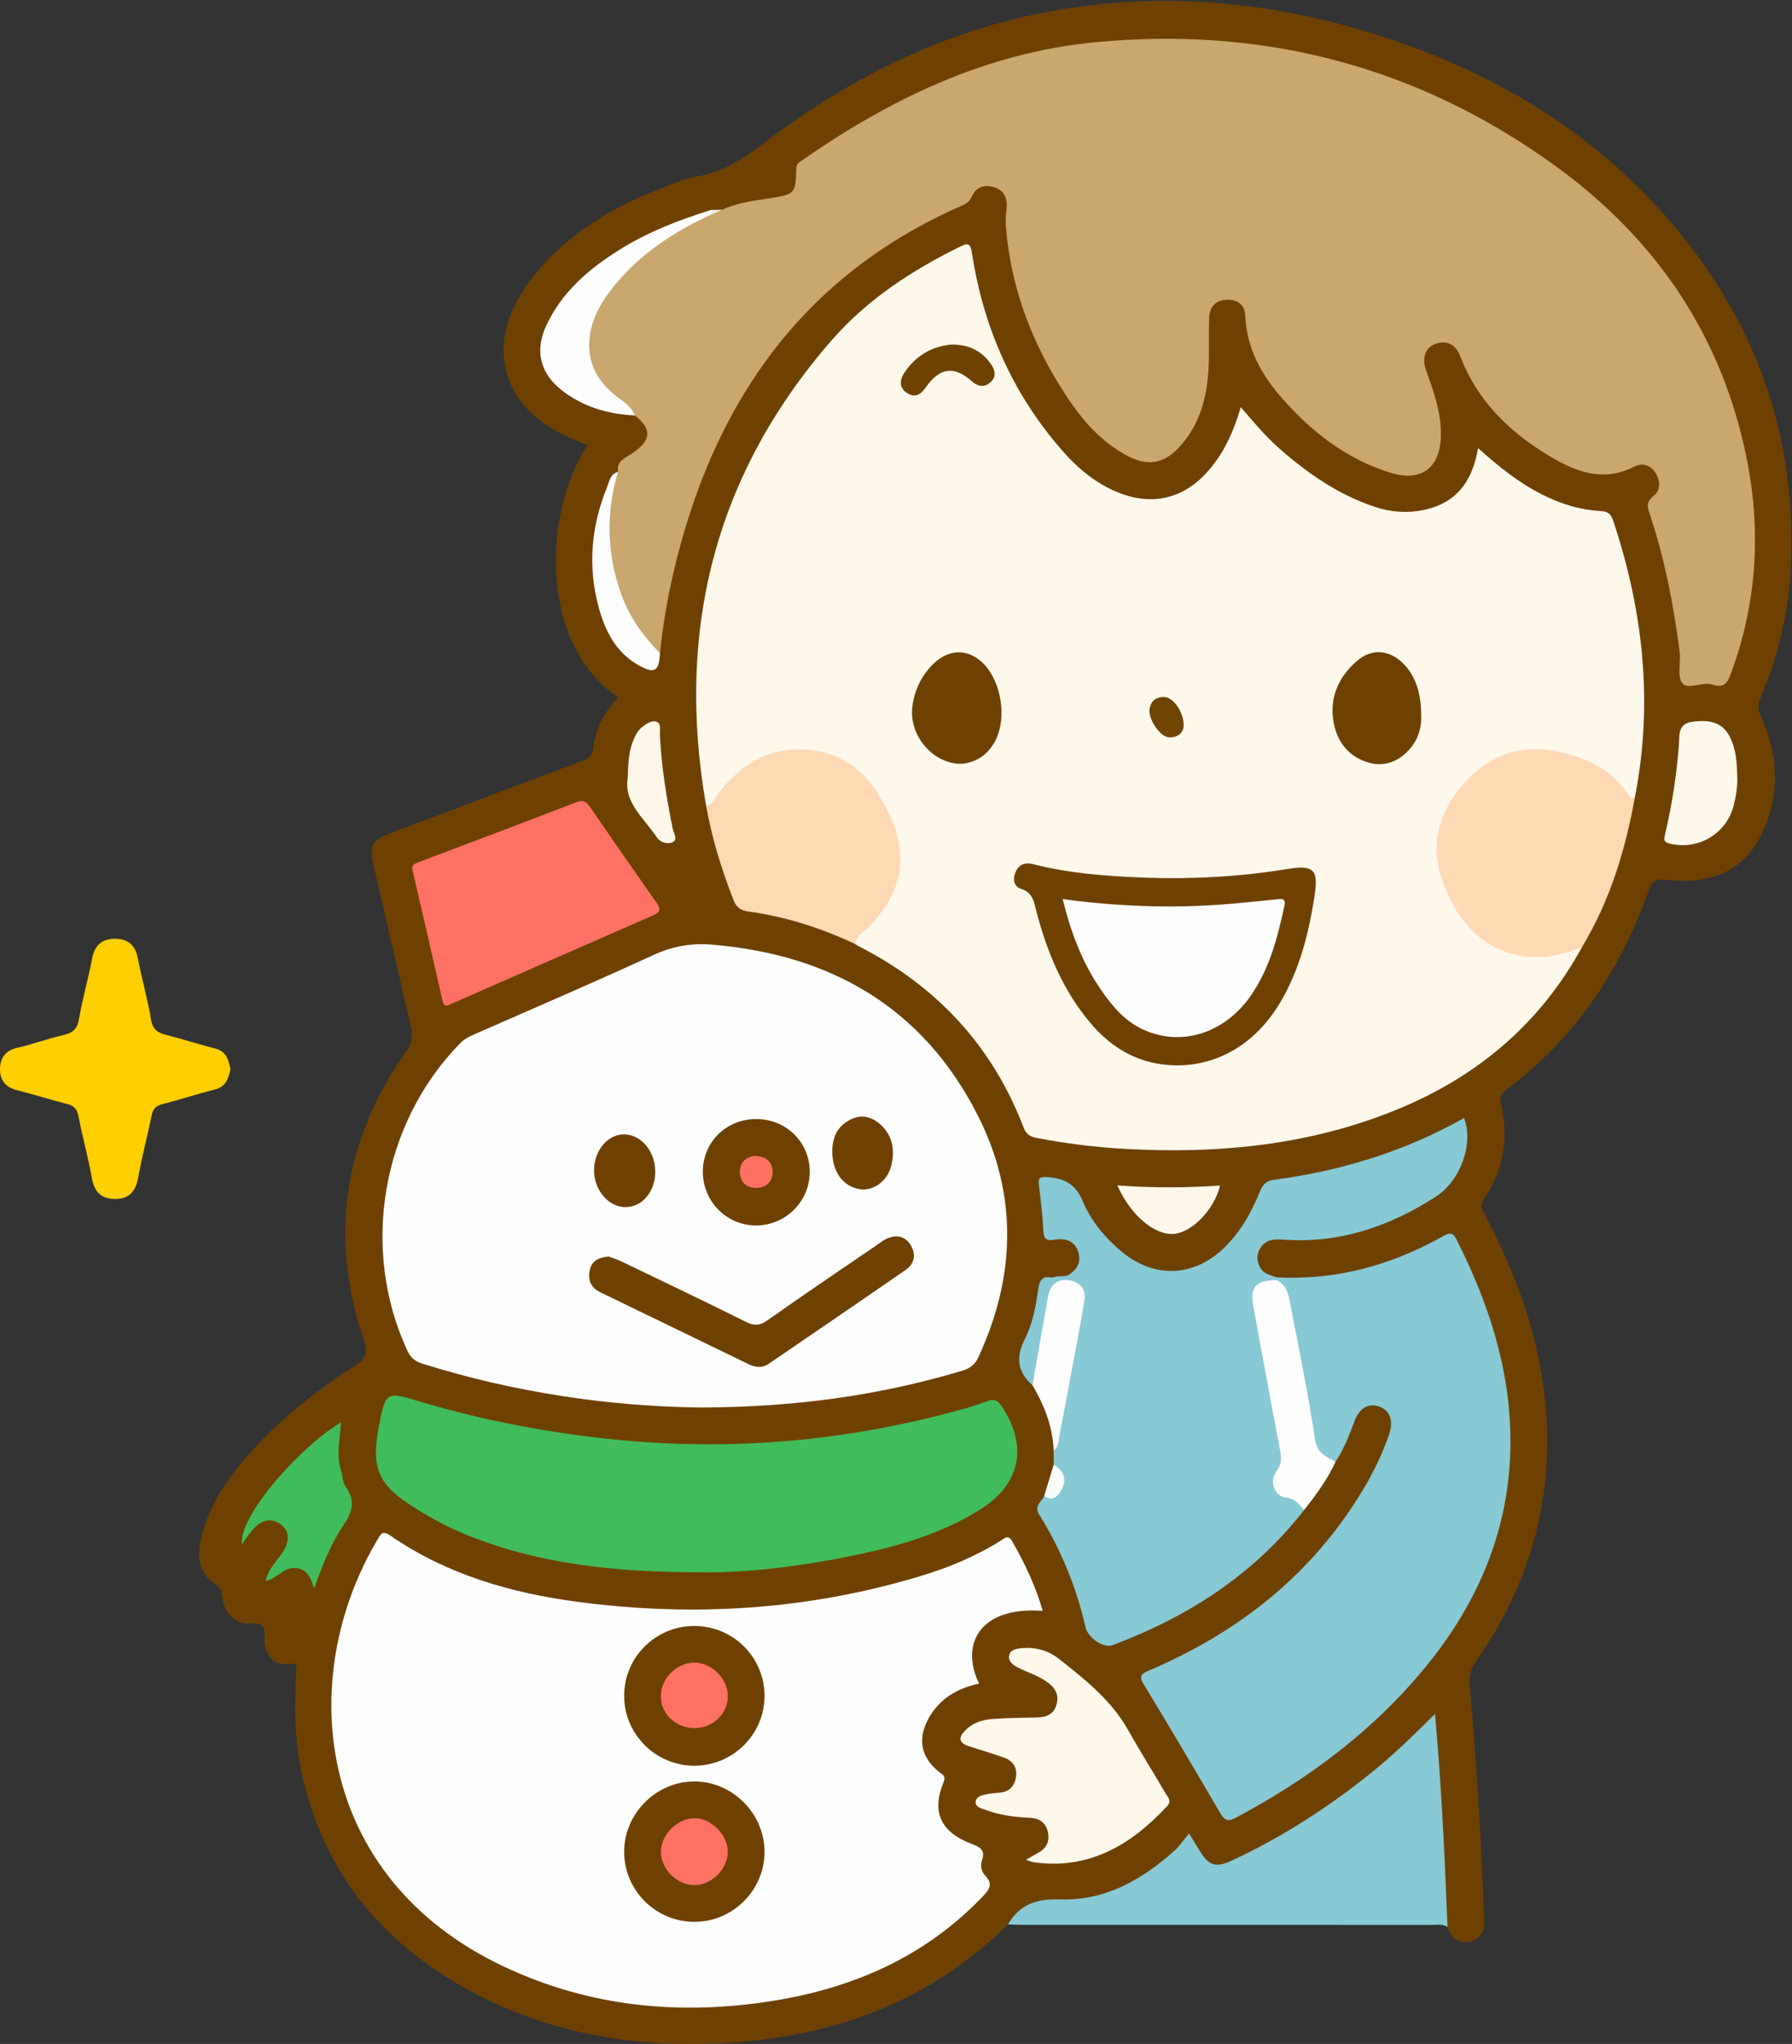
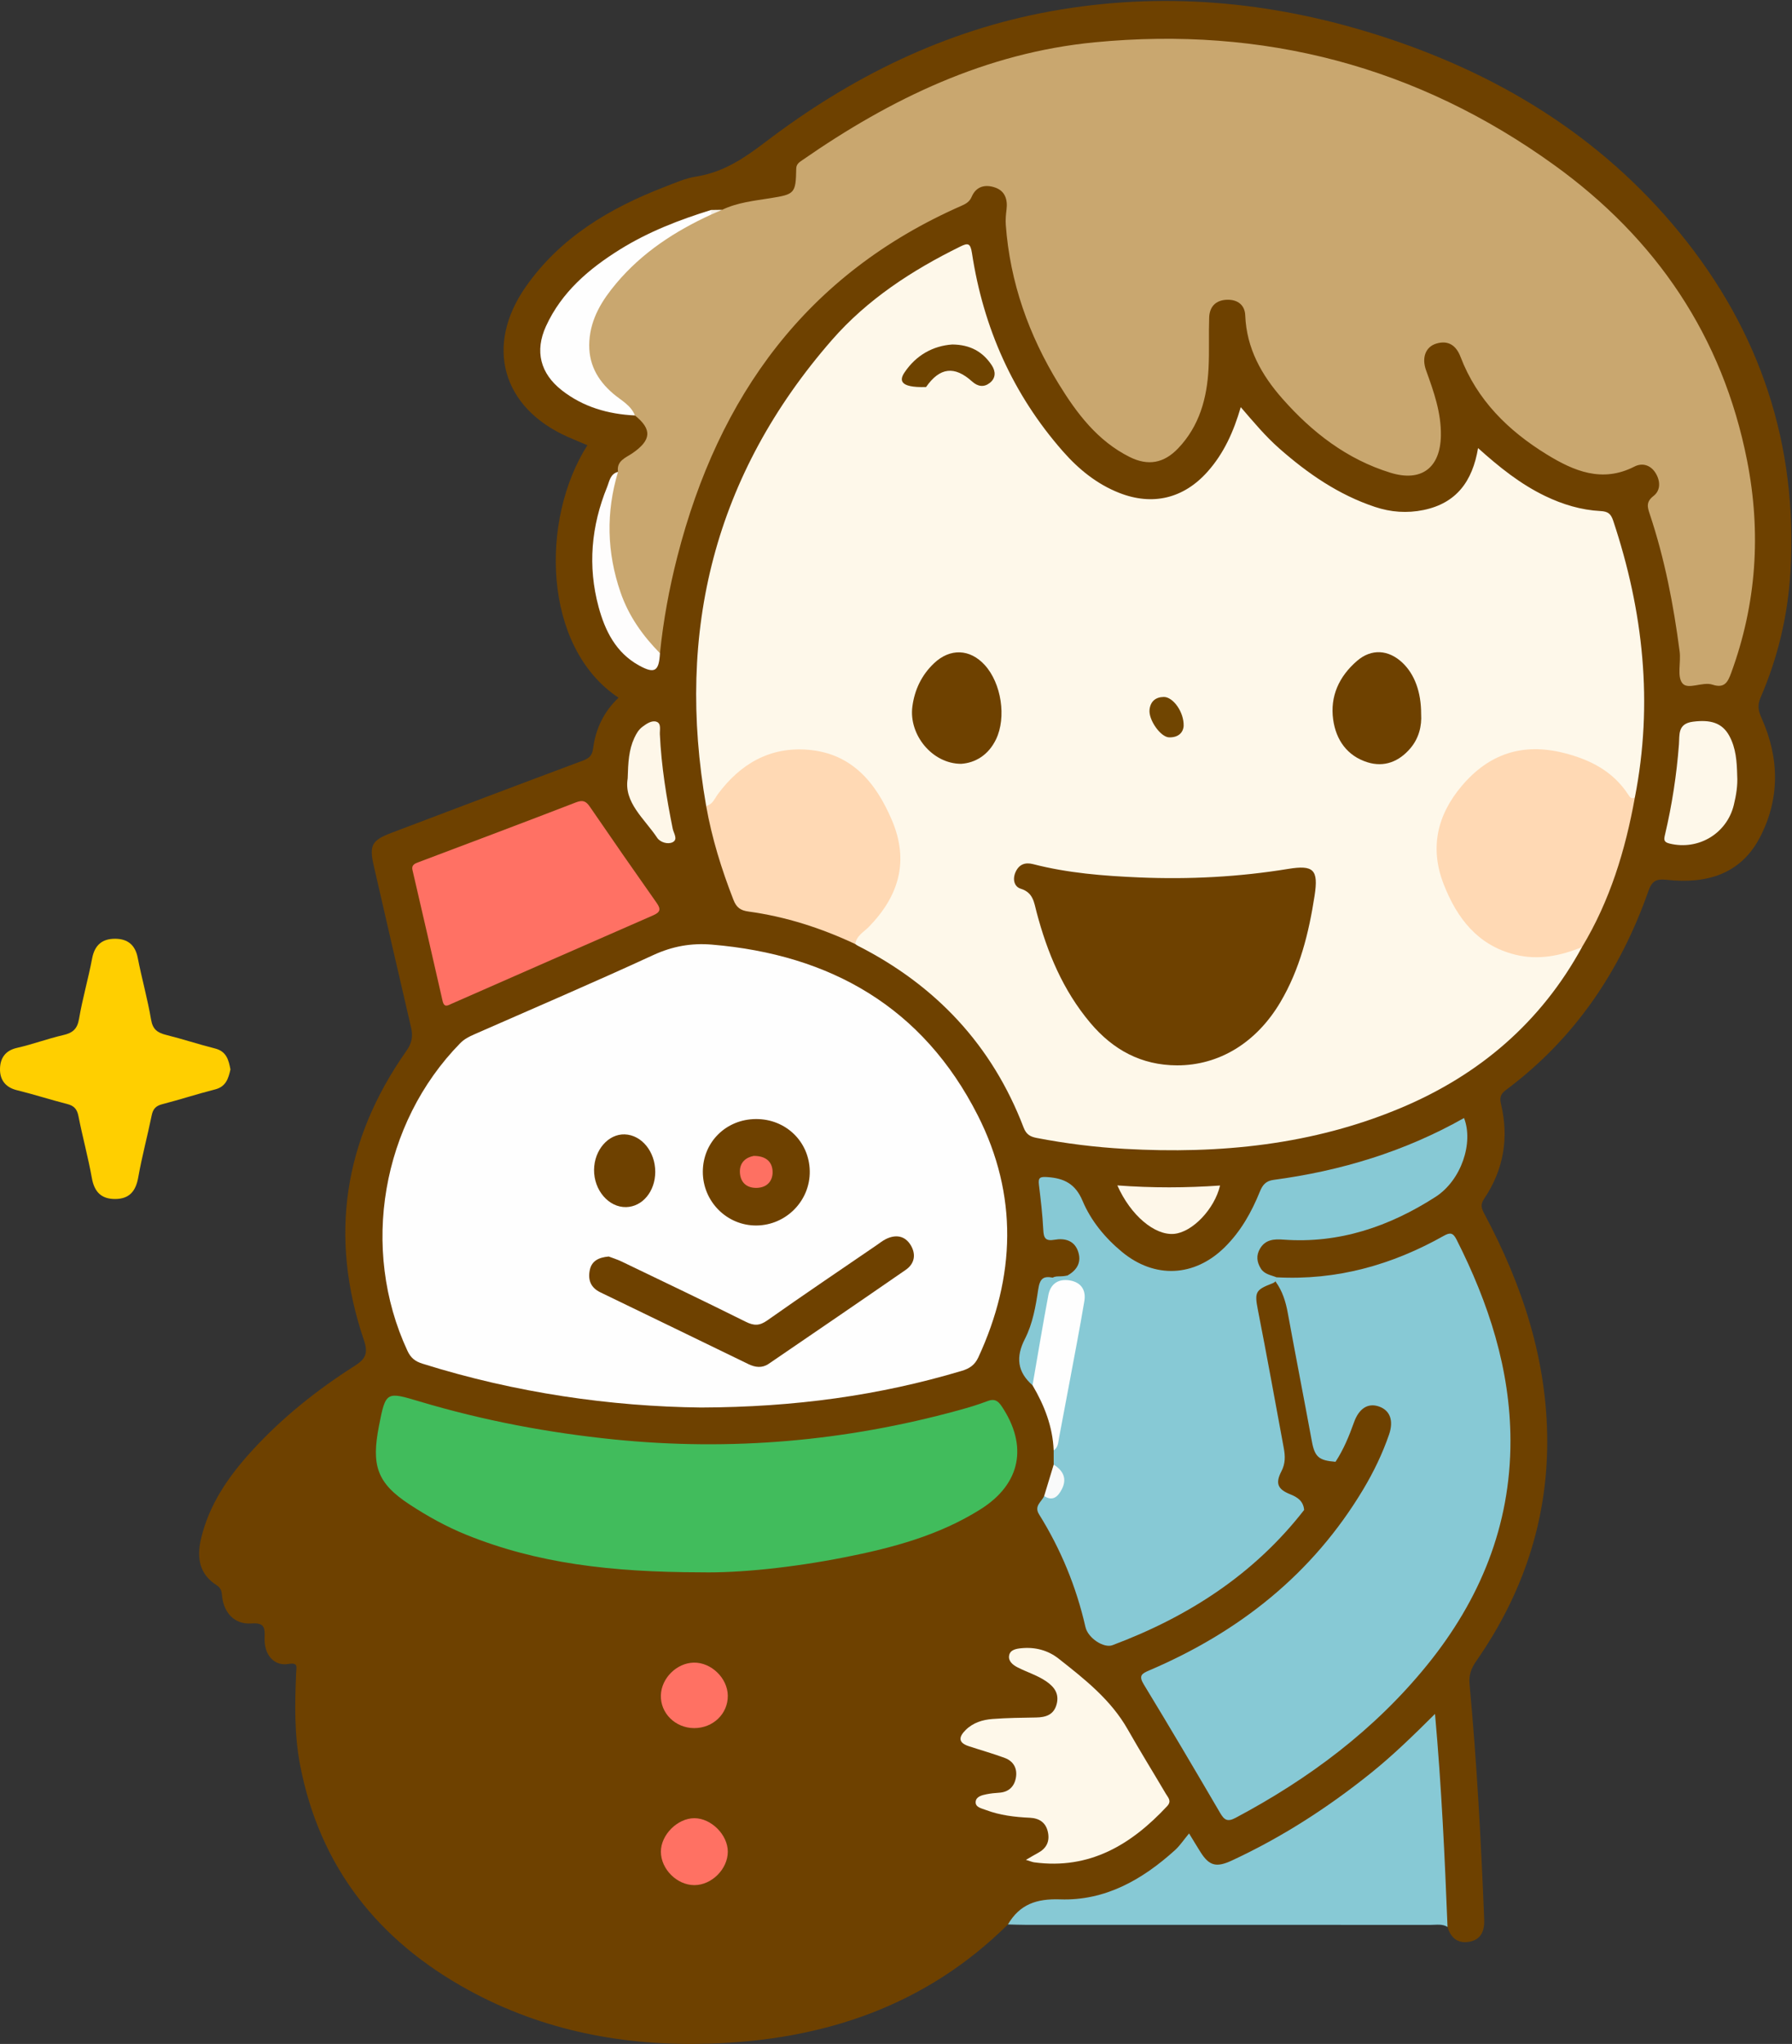
<svg xmlns="http://www.w3.org/2000/svg" version="1.1" x="0" y="0" width="634" height="723" viewBox="0, 0, 634, 723">
  <rect x="0" y="0" width="634" height="723" fill="#333333" stroke="none" />
  <defs>
    <clipPath id="Clip_1">
      <path d="M0.06,0.338 L633.774,0.338 L633.774,723 L0.06,723 z" />
    </clipPath>
  </defs>
  <g id="Layer_1">
    <g clip-path="url(#Clip_1)">
      <path d="M356.601,680.722 C327.321,709.718 291.152,721.65 250.881,722.899 C220.948,723.827 192.212,718.435 165.715,703.92 C133.913,686.498 113.202,660.569 106.195,624.466 C104.082,613.579 104.307,602.599 104.782,591.607 C104.869,589.573 105.566,588.004 101.978,588.593 C96.943,589.421 93.364,585.305 93.616,579.289 C93.776,575.462 93.398,573.946 88.832,574.259 C83.084,574.652 79.273,570.587 78.594,564.828 C78.401,563.184 78.442,561.861 76.621,560.71 C70.572,556.883 69.556,551.096 71.073,544.513 C73.892,532.276 80.757,522.358 89.024,513.283 C99.745,501.515 112.105,491.655 125.492,483.139 C129.368,480.673 130.32,478.682 128.744,474.041 C116.327,437.455 121.579,403.258 143.778,371.727 C145.731,368.954 146.159,366.582 145.446,363.518 C140.999,344.414 136.621,325.295 132.223,306.18 C130.57,298.997 131.523,297.234 138.561,294.57 C161.085,286.042 183.596,277.482 206.162,269.068 C208.463,268.21 209.52,267.277 209.852,264.689 C210.741,257.77 213.663,251.68 218.839,246.803 C191.843,228.874 191.074,183.697 207.819,157.494 C205.42,156.474 203.056,155.51 200.726,154.471 C177.638,144.175 171.453,122.31 185.956,101.516 C198.142,84.043 215.585,73.671 235.007,66.164 C238.724,64.728 242.473,63.049 246.358,62.44 C255.912,60.944 263.326,55.932 270.852,50.198 C301.018,27.215 334.356,10.731 371.933,3.957 C410.864,-3.061 449.233,0.363 486.802,12.193 C529.128,25.52 566.001,47.735 594.31,82.382 C622.728,117.161 636.106,157.272 633.441,202.333 C632.533,217.704 629.011,232.587 622.879,246.755 C621.711,249.455 622.052,251.374 623.25,254.048 C629.59,268.193 629.784,282.657 622.54,296.398 C615.688,309.393 603.496,312.719 589.807,311.226 C585.939,310.804 584.475,311.54 583.159,315.281 C573.202,343.576 557.019,367.514 532.757,385.581 C530.839,387.009 530.52,388.302 531.064,390.602 C533.881,402.524 531.987,413.754 525.137,423.941 C523.637,426.171 524.133,427.456 525.258,429.565 C538.673,454.697 547.402,481.207 547.401,509.992 C547.399,538.473 538.527,564.23 522.322,587.518 C520.541,590.079 519.61,592.435 519.917,595.726 C522.495,623.406 523.984,651.159 525.098,678.933 C525.253,682.809 524.136,686.029 519.919,686.831 C515.832,687.608 513.266,685.525 512.123,681.607 C511.207,680.022 510.242,678.453 510.359,676.511 C510.881,667.835 509.447,659.241 509.276,650.59 C509.029,638.117 507.538,625.709 507.111,613.241 C507.083,612.426 506.957,611.579 505.914,610.377 C501.803,613.841 497.921,617.616 493.952,621.206 C477.519,636.073 459.167,648.035 439.453,657.993 C430.421,662.555 428.452,662.14 422.457,653.83 C420.411,650.995 419.373,652.521 417.956,654.014 C411.656,660.649 404.054,665.303 395.727,668.955 C387.936,672.373 379.86,673.929 371.387,673.268 C366.925,672.919 363.141,673.8 360.674,677.985 C359.798,679.47 358.195,680.159 356.601,680.722" fill="#6E4100" />
      <path d="M356.601,680.722 C360.777,673.615 366.683,671.563 375.067,671.856 C390.992,672.413 404.163,664.884 415.714,654.433 C417.421,652.889 418.719,650.892 420.685,648.528 C422.43,651.378 423.572,653.303 424.772,655.192 C427.778,659.919 430.257,660.691 435.729,658.156 C453.469,649.935 469.778,639.421 485.005,627.184 C492.751,620.96 499.872,614.047 507.699,606.251 C510,632.015 511.155,656.811 512.126,681.613 C510.291,680.458 508.246,680.879 506.282,680.878 C458.382,680.86 410.482,680.865 362.581,680.858 C360.588,680.857 358.594,680.769 356.601,680.722" fill="#87C9D5" />
      <path d="M81.527,378.287 C80.803,381.556 79.904,384.391 76.099,385.358 C69.821,386.955 63.65,388.97 57.378,390.591 C55.115,391.175 54.125,392.278 53.664,394.543 C52.171,401.869 50.211,409.106 48.909,416.463 C48.051,421.312 45.811,424.074 40.804,424.114 C35.862,424.154 33.383,421.636 32.499,416.704 C31.182,409.35 29.19,402.119 27.749,394.783 C27.258,392.284 26.167,391.121 23.745,390.508 C17.787,388.998 11.929,387.087 5.961,385.624 C1.861,384.618 -0.056,381.883 0.001,378.12 C0.057,374.437 1.758,371.618 5.994,370.664 C11.496,369.425 16.822,367.414 22.319,366.151 C25.646,365.388 27.336,364.062 27.952,360.449 C29.178,353.25 31.24,346.198 32.596,339.016 C33.498,334.233 36.217,332.022 40.812,332.066 C45.167,332.108 47.836,334.237 48.724,338.782 C50.159,346.119 52.208,353.343 53.456,360.706 C54.046,364.187 55.788,365.329 58.814,366.084 C64.614,367.533 70.305,369.416 76.101,370.879 C80.164,371.904 80.903,375.007 81.527,378.287" fill="#FFCF00" />
    </g>
    <path d="M249.831,285.053 C239.011,223.174 252.8,167.832 294.365,120.221 C306.863,105.905 322.679,95.6 339.715,87.224 C342.416,85.896 343.325,85.925 343.873,89.514 C347.907,115.937 358.355,139.53 376.083,159.686 C381.624,165.986 388.065,171.239 395.997,174.355 C407.786,178.986 418.762,176.337 427.196,166.879 C432.962,160.414 436.435,152.748 438.972,144.02 C443.459,149.228 447.67,154.287 452.616,158.642 C462.687,167.51 473.572,175.02 486.44,179.305 C492.087,181.185 497.803,181.607 503.656,180.399 C515.297,177.998 520.971,170.209 522.929,158.501 C530.446,165.252 537.918,171.247 546.679,175.46 C552.912,178.457 559.398,180.413 566.26,180.772 C568.879,180.91 569.922,181.72 570.746,184.195 C581.409,216.204 584.944,248.741 578.407,282.082 C575.728,284.825 575.042,281.539 574.091,280.409 C563.992,268.4 550.829,264.63 536.019,267.343 C518.107,270.625 505.529,293.036 511.27,310.244 C513.503,316.935 516.862,322.934 521.917,328.034 C531.124,337.323 541.997,338.851 554.079,335.626 C555.917,335.135 557.654,333.569 559.709,335.008 C545.188,361.605 523.424,380.197 495.747,391.846 C464.454,405.018 431.551,408.264 397.955,406.388 C387.482,405.804 377.095,404.512 366.791,402.524 C364.535,402.088 363.097,401.323 362.161,398.873 C351.033,369.735 331.109,348.552 303.415,334.492 C303.121,334.343 302.863,334.121 302.588,333.933 C301.431,332.014 302.85,330.818 303.88,329.573 C305.045,328.164 306.475,326.993 307.685,325.624 C316.084,316.123 319.804,305.632 315.203,293.017 C313.058,287.135 310.152,281.778 306.173,277.05 C294.782,263.516 274.434,262.794 260.741,275.298 C258.274,277.551 256.234,280.169 254.125,282.744 C253.082,284.017 252.271,286.19 249.831,285.053" fill="#FEF8EA" />
    <path d="M255.499,74.21 C260.905,71.61 266.814,71.021 272.608,70.093 C281.136,68.727 281.549,68.442 281.705,59.65 C281.735,57.974 282.865,57.339 283.918,56.608 C315.236,34.864 348.878,18.657 387.367,14.956 C446.894,9.233 501.381,23.382 549.949,58.44 C585.921,84.405 609.438,118.95 618.1,162.865 C623.129,188.368 621.478,213.489 612.483,238.02 C611.287,241.28 610.132,243.579 605.856,242.179 C602.322,241.022 597.151,244.16 595.195,241.661 C593.275,239.209 594.743,234.284 594.252,230.505 C592.107,214 588.967,197.694 583.681,181.868 C582.86,179.41 582.279,177.538 585.005,175.437 C587.606,173.433 587.456,170.038 585.684,167.241 C583.941,164.489 581.036,163.612 578.262,165.037 C566.842,170.901 556.777,166.609 547.237,160.746 C533.644,152.391 522.578,141.545 516.727,126.229 C515.194,122.214 512.411,120.25 508.166,121.533 C504.376,122.677 502.914,126.492 504.534,130.986 C507.247,138.513 509.936,145.97 509.776,154.182 C509.557,165.443 502.915,170.601 491.933,167.219 C476.532,162.476 464.224,152.939 453.714,141.03 C446.307,132.638 441.009,123.197 440.56,111.562 C440.417,107.843 437.826,105.931 434.136,106.033 C430.184,106.142 427.93,108.42 427.798,112.321 C427.594,118.312 427.884,124.324 427.577,130.307 C427.037,140.849 424.352,150.696 416.818,158.59 C411.78,163.87 406.172,164.916 399.604,161.619 C388.287,155.938 380.965,146.235 374.557,135.79 C363.956,118.512 357.334,99.855 355.84,79.531 C355.708,77.725 355.883,75.875 356.107,74.07 C356.547,70.539 355.545,67.565 352.124,66.356 C348.698,65.144 345.382,65.805 343.776,69.609 C343.032,71.372 341.709,72.113 340.177,72.785 C285.365,96.845 254.215,140.09 239.669,196.782 C236.776,208.058 234.671,219.482 233.492,231.07 C229.44,230.309 227.501,226.839 225.605,223.978 C214.9,207.83 211.372,190.288 216.438,171.319 C216.874,169.685 217.563,168.205 218.651,166.912 C218.036,162.978 221.419,161.912 223.698,160.352 C230.438,155.737 230.803,151.905 224.64,146.957 C220.853,144.508 217.412,141.573 214.196,138.479 C206.387,130.966 205.207,119.341 210.508,108.991 C214.162,101.856 219.671,96.334 225.441,91.065 C232.862,84.288 241.223,78.898 250.77,75.517 C252.21,74.596 253.958,74.777 255.499,74.21" fill="#C9A76F" />
-     <path d="M368.899,569.799 C346.073,568.141 339.775,582.147 346.403,595.512 C338.959,597.145 332.758,600.579 328.789,607.376 C324.495,614.729 325.623,621.54 332.275,626.795 C333.567,627.815 334.769,628.143 333.793,630.523 C329.542,640.882 332.749,647.94 343.501,652.134 C346.554,653.325 348.811,654.211 347.384,658.2 C346.787,659.871 347.215,662.088 348.505,663.386 C351.674,666.578 349.801,668.613 347.46,671.054 C327.399,691.976 302.29,703.018 274.237,707.627 C241.137,713.064 208.803,710.056 178.179,695.586 C111.311,663.991 104.471,593.553 133.528,544.643 C134.583,542.868 135.244,541.201 137.91,543.048 C157.949,556.933 180.738,563.483 204.493,566.627 C245.41,572.043 285.867,569.492 325.532,557.543 C335.577,554.516 345.25,550.523 354.164,544.892 C355.631,543.964 356.775,542.836 358.109,545.183 C362.539,552.975 366.388,560.991 368.899,569.799" fill="#FEFEFE" />
    <path d="M248.016,497.872 C216.204,497.519 182.414,492.722 149.456,482.362 C146.836,481.538 145.313,480.317 144.142,477.797 C127.386,441.762 134.967,397.417 162.815,369.009 C164.269,367.526 165.983,366.671 167.821,365.863 C188.954,356.58 210.175,347.488 231.136,337.831 C237.909,334.71 244.579,333.522 251.86,334.132 C293.892,337.655 326.532,356.317 345.917,394.507 C360.204,422.651 359.364,451.544 346.122,480.147 C344.866,482.859 342.976,484.099 340.269,484.907 C311.042,493.637 281.162,497.766 248.016,497.872" fill="#FEFEFE" />
    <path d="M451.632,451.816 C472.859,452.961 492.457,447.475 510.817,437.13 C513.095,435.846 514.107,436.076 515.327,438.487 C526.652,460.876 534.345,484.293 534.391,509.608 C534.445,539.604 523.677,565.814 504.953,588.914 C486.315,611.908 463.108,629.208 437.114,643.03 C434.305,644.524 433.15,643.801 431.704,641.33 C422.798,626.111 413.854,610.912 404.681,595.854 C402.753,592.69 403.942,591.997 406.631,590.848 C438.403,577.271 464.371,556.782 482.299,526.83 C485.979,520.682 489.092,514.24 491.429,507.463 C493.146,502.483 491.769,498.885 487.908,497.526 C484.015,496.157 480.812,498.154 479.034,503.129 C477.298,507.987 475.347,512.74 472.498,517.074 C466.732,516.615 465.172,515.477 464.143,509.9 C461.343,494.721 458.381,479.573 455.602,464.391 C454.874,460.41 453.717,456.674 451.324,453.375 C451.141,452.799 451.246,452.279 451.632,451.816" fill="#87C9D5" />
    <path d="M451.632,451.816 C451.632,452.143 451.632,452.469 451.634,452.796 C451.272,453.386 450.737,453.735 450.098,453.983 C444.278,456.238 443.792,457.012 445.013,463.223 C448.221,479.535 451.168,495.895 454.197,512.24 C454.725,515.091 454.791,517.679 453.363,520.426 C451.156,524.673 452.011,526.789 456.45,528.554 C459.153,529.629 461.124,531.029 461.395,534.112 C443.645,556.944 420.337,571.908 393.573,581.951 C390.561,583.081 384.934,579.494 384.025,575.509 C380.783,561.294 375.321,548.02 367.619,535.671 C365.756,532.684 368.492,531.257 369.411,529.195 C375.994,527.123 376.448,525.627 372.79,518.07 C372.787,516.39 372.784,514.71 372.781,513.03 C375.098,496.036 378.803,479.294 381.951,462.45 C382.043,461.959 382.087,461.459 382.101,460.959 C382.189,457.837 381.384,455.17 377.832,454.677 C374.242,454.178 372.712,456.518 372.165,459.623 C370.69,467.991 368.8,476.278 367.397,484.661 C367.084,486.533 367.365,488.766 365.301,490.003 C359.887,485.28 359.34,479.984 362.602,473.613 C365.374,468.2 366.43,462.055 367.313,456.112 C367.877,452.323 369.064,451.274 372.468,451.939 C374.075,451.002 375.946,451.956 377.581,451.223 C381.082,449.291 382.766,446.416 381.365,442.515 C379.996,438.703 376.57,437.917 373.132,438.525 C369.802,439.113 369.251,437.875 369.103,434.955 C368.836,429.652 368.209,424.361 367.565,419.085 C367.254,416.533 367.957,416.19 370.513,416.362 C376.445,416.761 380.457,418.717 382.99,424.736 C385.961,431.795 390.905,437.812 396.891,442.78 C408.489,452.407 422.597,451.736 433.294,441.181 C438.98,435.571 442.787,428.796 445.734,421.5 C446.686,419.142 447.857,417.715 450.583,417.352 C474.365,414.188 496.981,407.33 517.965,395.473 C521.39,404.207 517.029,417.505 507.838,423.399 C491.55,433.844 473.819,439.953 454.082,438.486 C450.793,438.242 447.704,438.411 445.785,441.677 C444.364,444.096 444.65,446.451 446.09,448.739 C447.368,450.773 449.66,451.014 451.632,451.816" fill="#87C9D5" />
    <path d="M248.142,556.173 C216.121,556.121 190.007,552.993 165.085,542.934 C157.973,540.063 151.299,536.359 144.861,532.144 C133.205,524.513 131.403,518.169 134.059,504.466 C136.47,492.029 136.685,492.227 148.585,495.777 C171.089,502.491 194.032,506.832 217.435,509.189 C258.634,513.34 299.087,509.813 338.958,498.898 C342.484,497.933 346.009,496.895 349.416,495.585 C351.809,494.665 353.069,495.462 354.363,497.392 C363.759,511.405 361.164,524.875 346.954,533.841 C332.213,543.142 315.632,547.548 298.773,550.866 C280.301,554.501 261.627,556.43 248.142,556.173" fill="#41BC5C" />
    <path d="M559.709,335.008 C552.067,338.121 544.254,339.737 536.029,337.679 C522.749,334.356 515.464,324.752 510.796,312.85 C505.792,300.088 508.364,288.414 517.158,278.005 C526.791,266.603 538.733,262.665 553.297,266.347 C562.639,268.709 570.708,272.811 576.094,281.131 C576.717,282.094 577.234,282.733 578.407,282.081 C575.052,300.741 569.58,318.651 559.709,335.008" fill="#FFD9B4" />
    <path d="M145.965,307.885 C145.436,305.833 146.895,305.421 148.366,304.866 C166.871,297.884 185.384,290.923 203.833,283.799 C206.232,282.872 207.357,283.414 208.7,285.375 C216.502,296.767 224.376,308.11 232.332,319.394 C233.92,321.648 233.564,322.698 231.083,323.78 C207.314,334.148 183.581,344.6 159.836,355.023 C158.481,355.618 157.16,356.611 156.574,354.017 C153.094,338.627 149.512,323.26 145.965,307.885" fill="#FF7164" />
    <path d="M249.831,285.053 C252.11,284.628 252.823,282.474 253.933,280.973 C261.916,270.17 272.416,264.091 285.933,265.216 C301.346,266.5 309.87,276.791 315.538,290.083 C321.716,304.569 318.045,316.913 307.424,327.825 C305.625,329.673 303.007,330.962 302.589,333.934 C290.542,328.275 277.987,324.233 264.788,322.43 C261.979,322.046 260.546,321.004 259.502,318.333 C255.278,307.518 251.853,296.496 249.831,285.053" fill="#FFD9B4" />
    <path d="M362.962,657.885 C364.903,656.765 366.002,656.083 367.143,655.481 C370.153,653.892 371.458,651.477 370.752,648.099 C370.028,644.637 367.67,643.142 364.326,642.986 C358.992,642.737 353.728,642.122 348.699,640.205 C347.196,639.632 345.02,639.276 345.188,637.31 C345.342,635.5 347.385,634.995 349.03,634.668 C350.487,634.378 351.981,634.219 353.466,634.131 C356.772,633.937 358.777,632.058 359.382,629.02 C360.038,625.726 358.701,623.016 355.459,621.819 C351.263,620.271 346.944,619.059 342.694,617.654 C338.916,616.405 339.188,614.369 341.649,611.937 C344.278,609.339 347.635,608.316 351.126,608.05 C356.257,607.66 361.416,607.602 366.564,607.521 C370.025,607.466 372.844,606.564 373.831,602.826 C374.78,599.234 373.132,596.808 370.268,594.818 C367.088,592.608 363.39,591.521 359.998,589.784 C358.273,588.901 356.676,587.546 357.02,585.603 C357.383,583.553 359.488,583.2 361.379,583.014 C366.245,582.536 370.779,583.747 374.523,586.696 C383.76,593.97 393.035,601.236 399.006,611.77 C403.345,619.426 407.997,626.903 412.459,634.49 C413.239,635.816 414.634,637.048 412.943,638.866 C400.22,652.538 385.493,661.395 365.894,658.757 C365.262,658.672 364.655,658.396 362.962,657.885" fill="#FEF8EA" />
-     <path d="M461.395,534.112 C459.582,532.094 458.196,530.039 454.803,529.704 C450.924,529.322 448.99,523.921 451.519,520.604 C453.53,517.967 453.414,515.739 452.852,512.825 C449.621,496.069 446.597,479.272 443.488,462.493 C442.135,455.189 443.997,452.954 451.634,452.796 C455.06,454.48 455.842,457.74 456.465,461.042 C459.482,477.03 462.881,492.963 465.22,509.051 C465.974,514.24 469.223,515.198 472.498,517.073 C469.648,523.308 465.628,528.779 461.395,534.112" fill="#FEFEFE" />
-     <path d="M111.105,561.896 C109.881,557.328 108.043,554.549 103.771,554.64 C100.131,554.717 98.027,558.364 93.942,559.228 C94.969,555.011 97.626,552.485 99.636,549.629 C102.464,545.608 102.625,541.843 99.604,539.441 C96.069,536.631 92.722,537.663 89.846,540.589 C88.46,541.999 87.431,543.759 85.534,546.313 C84.619,535.736 106.722,511.319 120.673,503.13 C120.283,509.013 118.923,514.539 120.594,519.962 C121.227,522.018 121.229,524.483 122.412,526.115 C125.944,530.991 124.56,534.995 121.531,539.482 C117.053,546.116 114.139,553.592 111.105,561.896" fill="#41BC5C" />
    <path d="M251.613,75.892 C238.795,81.768 227.179,89.333 218.027,100.235 C213.062,106.149 209.027,112.543 208.512,120.612 C208.013,128.409 211.218,134.379 217.01,139.306 C219.751,141.638 223.205,143.306 224.64,146.957 C215.14,146.503 206.304,143.975 198.743,138.041 C191.13,132.066 189.152,124.18 193.158,115.407 C198.686,103.3 208.404,95.039 219.401,88.203 C229.426,81.972 240.374,77.726 251.63,74.262 C252.227,74.812 252.217,75.355 251.613,75.892" fill="#FEFEFE" />
    <path d="M614.613,274.318 C614.831,277.855 614.245,281.318 613.425,284.706 C610.957,294.9 600.822,300.873 590.71,298.395 C588.641,297.888 588.633,297.088 589.055,295.301 C591.54,284.772 593.181,274.107 594.001,263.308 C594.257,259.927 593.466,255.997 598.951,255.285 C605.161,254.478 609.306,255.674 611.819,260.289 C614.203,264.669 614.491,269.484 614.613,274.318" fill="#FEF8EA" />
    <path d="M365.301,490.003 C367.149,479.385 368.9,468.749 370.894,458.158 C371.657,454.105 374.474,452.204 378.595,452.934 C382.576,453.639 384.271,456.446 383.639,460.218 C381.995,470.031 380.091,479.802 378.269,489.585 C377.086,495.942 375.852,502.289 374.671,508.647 C374.371,510.263 374.394,511.99 372.781,513.029 C372.443,504.654 369.5,497.124 365.301,490.003" fill="#FEFEFE" />
    <path d="M218.651,166.912 C214.365,181.208 214.668,195.362 219.536,209.515 C222.425,217.912 227.366,224.841 233.492,231.071 C233.136,237.443 231.648,238.457 226.078,235.39 C217.946,230.914 214.076,223.195 211.777,214.686 C207.879,200.253 209.173,186.059 214.787,172.278 C215.597,170.291 215.87,167.608 218.651,166.912" fill="#FEFDFD" />
    <path d="M222.069,275.365 C222.23,269.683 222.473,265.232 224.406,261.06 C225.112,259.535 225.928,258.101 227.292,257.083 C228.773,255.978 230.59,254.734 232.259,255.299 C234.029,255.898 233.384,258.17 233.455,259.716 C233.976,271.001 235.785,282.101 238.006,293.152 C238.331,294.767 239.992,296.917 237.953,297.926 C236.256,298.765 233.566,297.938 232.52,296.368 C227.95,289.519 220.645,283.861 222.069,275.365" fill="#FEF7E9" />
    <path d="M395.314,419.313 C407.71,420.241 419.662,420.187 431.651,419.35 C429.692,427.687 421.855,435.872 415.384,436.452 C408.539,437.065 400.024,429.935 395.314,419.313" fill="#FEF7E9" />
    <path d="M372.79,518.07 C376.176,520.189 377.603,523.072 375.653,526.809 C374.38,529.249 372.566,531.226 369.412,529.192 C370.537,525.486 371.664,521.778 372.79,518.07" fill="#F9FAFA" />
    <path d="M251.613,75.892 C251.619,75.349 251.624,74.806 251.63,74.262 C252.92,74.245 254.209,74.228 255.499,74.21 C254.204,74.771 252.908,75.331 251.613,75.892" fill="#F4EFE5" />
    <path d="M377.581,451.223 C376.033,452.569 374.19,451.82 372.469,451.939 C374.173,451.701 375.877,451.462 377.581,451.223" fill="#87C8D3" />
    <path d="M416.455,376.849 C403.782,376.801 393.792,371.374 385.735,361.8 C376.094,350.343 370.512,336.95 366.746,322.679 C365.827,319.196 365.564,315.739 361.125,314.36 C358.751,313.622 358.174,310.897 359.332,308.403 C360.568,305.741 362.686,304.938 365.494,305.663 C377.807,308.84 390.412,309.832 403.043,310.371 C420.693,311.123 438.286,310.208 455.732,307.359 C464.729,305.889 466.51,307.599 465.098,316.786 C463.064,330.016 459.874,342.864 452.979,354.513 C444.497,368.841 431.333,376.857 416.455,376.849" fill="#6E4100" />
    <path d="M340.05,270.184 C329.79,270.18 321.482,259.867 322.793,249.931 C323.573,244.011 326.045,238.803 330.435,234.631 C336.122,229.226 343.176,229.486 348.426,235.267 C354.259,241.69 356.136,253.722 352.396,261.498 C349.701,267.103 345.055,269.846 340.05,270.184" fill="#6E4100" />
    <path d="M502.791,252.575 C503.053,256.809 502.011,261.128 498.969,264.706 C494.968,269.41 489.723,271.496 483.79,269.635 C476.627,267.387 472.679,261.747 471.674,254.569 C470.506,246.236 473.807,239.221 480.098,233.782 C485.206,229.365 491.279,229.77 496.221,234.47 C500.472,238.512 502.807,244.798 502.791,252.575" fill="#6E4100" />
-     <path d="M336.887,121.855 C343.29,121.908 347.722,124.439 350.871,129.197 C352.325,131.394 352.336,133.754 350.18,135.445 C348.123,137.058 345.965,136.783 343.914,134.933 C337.704,129.335 332.492,129.92 327.637,136.904 C325.857,139.465 323.929,140.852 321.059,139.114 C317.909,137.206 318.304,134.297 320.01,131.755 C324.151,125.584 330.093,122.354 336.887,121.855" fill="#6E4300" />
+     <path d="M336.887,121.855 C343.29,121.908 347.722,124.439 350.871,129.197 C352.325,131.394 352.336,133.754 350.18,135.445 C348.123,137.058 345.965,136.783 343.914,134.933 C337.704,129.335 332.492,129.92 327.637,136.904 C317.909,137.206 318.304,134.297 320.01,131.755 C324.151,125.584 330.093,122.354 336.887,121.855" fill="#6E4300" />
    <path d="M418.767,256.84 C418.553,259.264 416.775,260.904 413.618,260.824 C410.609,260.748 406.286,254.61 406.704,251.001 C407.039,248.108 408.827,246.571 411.743,246.533 C415.003,246.491 418.946,251.874 418.767,256.84" fill="#704501" />
    <path d="M245.589,575.146 C259.325,575.125 270.439,586.13 270.487,599.8 C270.536,613.383 259.376,624.549 245.716,624.585 C232.057,624.622 220.864,613.533 220.824,599.922 C220.783,586.273 231.884,575.167 245.589,575.146" fill="#6E4100" />
    <path d="M270.488,654.897 C270.554,668.464 259.468,679.687 245.883,679.805 C232.269,679.923 221.021,668.959 220.824,655.376 C220.625,641.714 232.016,630.139 245.658,630.141 C259.09,630.143 270.422,641.442 270.488,654.897" fill="#6E4100" />
    <path d="M215.363,444.463 C216.588,444.934 218.333,445.468 219.96,446.25 C234.617,453.299 249.299,460.299 263.856,467.548 C266.759,468.993 268.709,469.003 271.444,467.073 C284.207,458.065 297.167,449.336 310.058,440.509 C311.156,439.758 312.204,438.901 313.384,438.312 C316.822,436.597 320.083,437.047 322.138,440.339 C324.122,443.515 323.707,446.919 320.458,449.166 C304.331,460.322 288.132,471.376 271.935,482.432 C269.645,483.996 267.195,483.687 264.814,482.533 C247.344,474.063 229.888,465.564 212.402,457.129 C208.984,455.479 207.969,452.746 208.651,449.317 C209.294,446.084 211.706,444.78 215.363,444.463" fill="#6E4100" />
    <path d="M267.432,395.836 C277.978,395.777 286.283,403.778 286.486,414.195 C286.691,424.661 278.198,433.372 267.675,433.488 C257.202,433.604 248.616,424.999 248.656,414.429 C248.696,403.99 256.871,395.896 267.432,395.836" fill="#6E4100" />
    <path d="M231.823,414.542 C231.806,421.409 227.327,426.831 221.548,426.981 C215.368,427.142 210.098,421.019 210.176,413.768 C210.252,406.785 215.222,401.06 221.036,401.261 C227.026,401.468 231.841,407.397 231.823,414.542" fill="#6E4100" />
-     <path d="M294.461,407.199 C294.471,402.158 296.394,398.193 301.076,395.928 C305.004,394.028 308.604,395.108 311.598,397.87 C315.934,401.869 316.671,407.054 315.27,412.491 C313.884,417.87 309.007,421.311 304.323,420.66 C298.315,419.824 294.399,414.472 294.461,407.199" fill="#6E4100" />
-     <path d="M375.959,318.031 C394.952,320.583 413.327,321.302 431.753,319.989 C438.378,319.518 444.983,318.767 451.596,318.139 C453.27,317.981 455.053,317.482 454.426,320.399 C452.009,331.642 449.147,342.726 442.431,352.325 C433.024,365.769 417.496,370.449 403.992,363.965 C397.626,360.908 393.303,355.611 389.415,349.972 C382.833,340.425 378.858,329.744 375.959,318.031" fill="#FEFEFE" />
    <path d="M245.581,611.274 C238.927,611.248 233.618,606.003 233.813,599.648 C234,593.592 239.43,588.218 245.469,588.112 C251.648,588.004 257.417,593.608 257.491,599.792 C257.568,606.198 252.277,611.299 245.581,611.274" fill="#FF7163" />
    <path d="M257.493,655.008 C257.474,661.142 251.786,666.817 245.655,666.816 C239.504,666.816 233.84,661.168 233.819,655.013 C233.798,649.039 239.675,643.145 245.653,643.143 C251.63,643.141 257.511,649.035 257.493,655.008" fill="#FF7163" />
    <path d="M266.675,408.874 C270.979,408.873 273.156,410.931 273.334,414.239 C273.512,417.547 271.555,419.981 267.983,420.172 C264.234,420.374 261.889,418.282 261.767,414.603 C261.651,411.101 264.024,409.352 266.675,408.874" fill="#FE7062" />
  </g>
</svg>